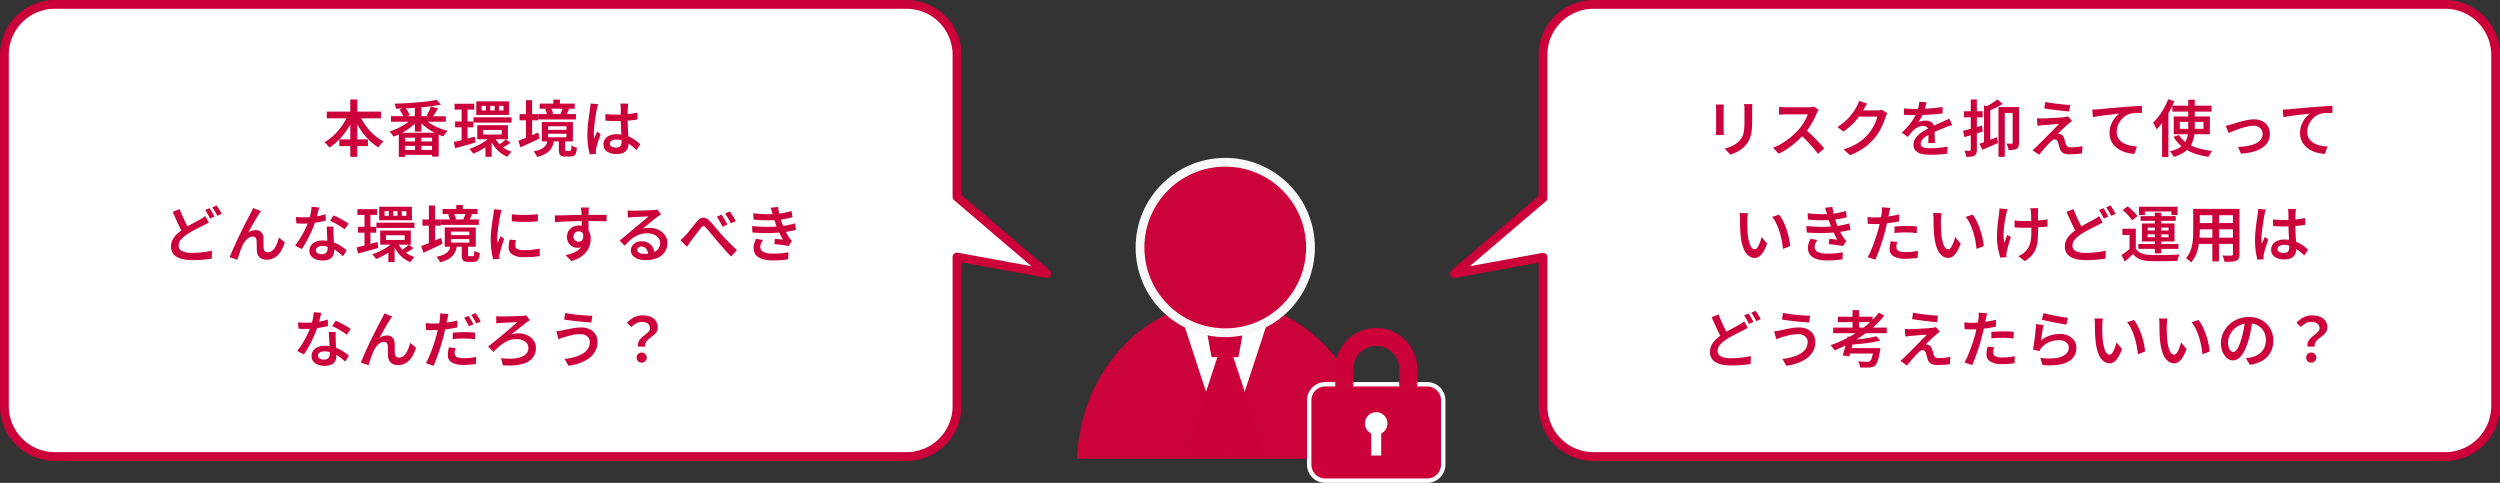
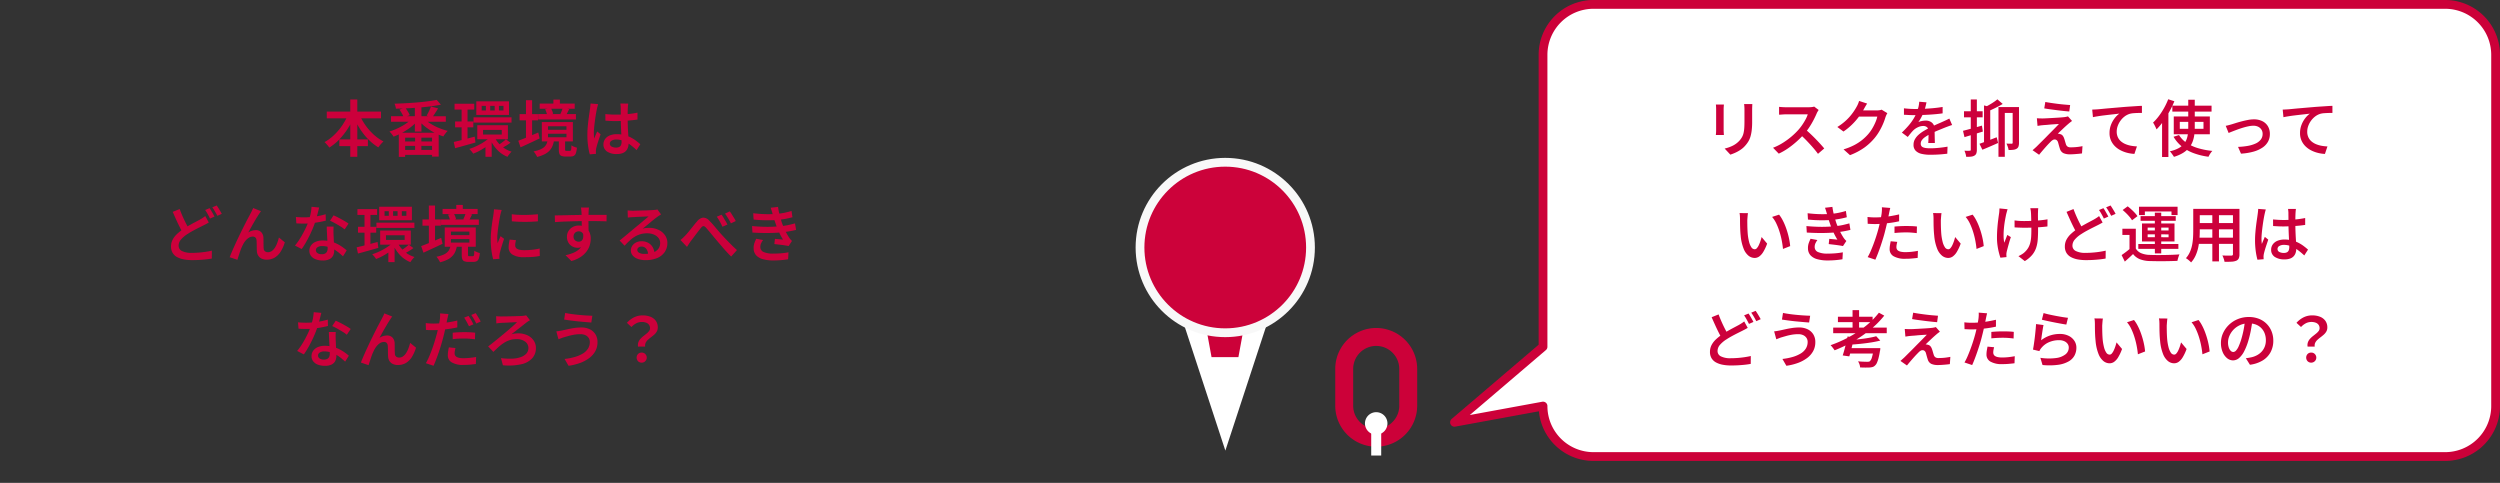
<svg xmlns="http://www.w3.org/2000/svg" width="569.5" height="110" viewBox="0 0 569.5 110">
  <rect x="0" y="0" width="569.5" height="110" fill="#333333" stroke="none" />
  <g id="グループ_3198" data-name="グループ 3198" transform="translate(-585 -12913.5)">
    <g id="グループ_1475" data-name="グループ 1475" transform="translate(-50.578 1731.999)">
      <g id="グループ_1473" data-name="グループ 1473" transform="translate(880.921 11250.152)">
-         <path id="交差_2" data-name="交差 2" d="M0,35.849C.7,15.917,15.469,0,33.578,0s32.875,15.917,33.58,35.849Z" transform="translate(0 0)" fill="#cc023a" />
-       </g>
+         </g>
      <path id="多角形_91" data-name="多角形 91" d="M9.721,0l9.721,29.626H0Z" transform="translate(924.436 11284.148) rotate(180)" fill="#fff" />
      <g id="グループ_1474" data-name="グループ 1474" transform="translate(905.918 11257.301)">
        <path id="パス_5940" data-name="パス 5940" d="M0,0H8.161L7.141,5.555H1.02Z" transform="translate(4.629)" fill="#cc0139" />
-         <path id="多角形_92" data-name="多角形 92" d="M8.8,0l8.8,26.848H0Z" transform="translate(0)" fill="#cc0139" />
      </g>
      <ellipse id="楕円形_352" data-name="楕円形 352" cx="19.418" cy="19.418" rx="19.418" ry="19.418" transform="translate(895.271 11218.465)" fill="#cc023a" stroke="#f8f8f8" stroke-width="2" />
    </g>
-     <path id="合体_84" data-name="合体 84" d="M-2820,4847.5a11.5,11.5,0,0,1-11.5-11.5v-80a11.5,11.5,0,0,1,11.5-11.5h194a11.5,11.5,0,0,1,11.5,11.5v32.349l20.447,17.451-20.447-3.753V4836a11.5,11.5,0,0,1-11.5,11.5Z" transform="translate(3417.501 8170)" fill="#fff" stroke="#cc0139" stroke-linejoin="round" stroke-width="2" />
    <path id="パス_9686" data-name="パス 9686" d="M62.94,6.928H75.288V8.454H62.94ZM65.8,13.256h6.51v1.526H65.8Zm2.492-9.1h1.6V17.218h-1.6ZM67.84,7.474l1.372.434a16.907,16.907,0,0,1-1.477,2.877A16.021,16.021,0,0,1,65.8,13.256a11.812,11.812,0,0,1-2.282,1.862,4.1,4.1,0,0,0-.322-.427q-.2-.231-.4-.455a3.79,3.79,0,0,0-.371-.364A9.977,9.977,0,0,0,64.1,12.71a12.983,12.983,0,0,0,1.512-1.526A13.766,13.766,0,0,0,66.881,9.4,13.446,13.446,0,0,0,67.84,7.474Zm2.506.042a13.481,13.481,0,0,0,1.365,2.457,12.966,12.966,0,0,0,1.9,2.17,10.231,10.231,0,0,0,2.24,1.575q-.182.168-.4.4t-.42.483a4.944,4.944,0,0,0-.343.476A11.825,11.825,0,0,1,72.4,13.242,14.946,14.946,0,0,1,70.465,10.8a18.366,18.366,0,0,1-1.477-2.835Zm7.224.462H90.058V9.224H77.57ZM83,5.514h1.5v5.964H83Zm4.984-1.26.952,1.092q-1.036.21-2.282.371t-2.6.273q-1.351.112-2.716.175t-2.653.091a2.669,2.669,0,0,0-.112-.574,4.724,4.724,0,0,0-.2-.56q1.26-.042,2.6-.112T83.6,4.828Q84.878,4.716,86,4.569T87.986,4.254ZM82.456,8.4l1.218.546a9.558,9.558,0,0,1-1.127,1.134A12.774,12.774,0,0,1,81.175,11.1a15.61,15.61,0,0,1-1.5.861,15.289,15.289,0,0,1-1.526.665,4.293,4.293,0,0,0-.259-.385q-.161-.217-.343-.434a2.624,2.624,0,0,0-.336-.343,13.678,13.678,0,0,0,1.477-.553q.749-.329,1.456-.728a11.207,11.207,0,0,0,1.3-.854A7.1,7.1,0,0,0,82.456,8.4Zm2.576.042a6.836,6.836,0,0,0,1.05.9,11.96,11.96,0,0,0,1.337.812,13.279,13.279,0,0,0,1.505.672,14.436,14.436,0,0,0,1.568.49,2.753,2.753,0,0,0-.357.371q-.189.231-.357.462a4.7,4.7,0,0,0-.28.427,12.882,12.882,0,0,1-1.568-.623A13.59,13.59,0,0,1,86.4,11.1a12.417,12.417,0,0,1-1.379-1.022A9.8,9.8,0,0,1,83.884,8.93Zm1.624-2.674,1.652.42q-.35.56-.707,1.113t-.637.945L85.69,7.838q.168-.294.35-.651t.35-.728A5.757,5.757,0,0,0,86.656,5.766ZM79.5,6.48,80.79,6a9.345,9.345,0,0,1,.609.882,5.379,5.379,0,0,1,.441.854l-1.358.532a5.925,5.925,0,0,0-.406-.875A8.656,8.656,0,0,0,79.5,6.48Zm-.154,5.25h9.086v5.446H86.922V12.864H80.79v4.368H79.348Zm.588,2h7.826v.994H79.936Zm0,1.918h7.826v1.134H79.936ZM83.058,12.4h1.428v4H83.058Zm8.988-7.266h4.48v1.33h-4.48Zm.126,4.032h4.144V10.5H92.172Zm4.2-.938h8.652v1.2H96.372Zm-4.508,5.614q.6-.14,1.386-.329t1.652-.427q.868-.238,1.736-.462l.168,1.344-2.415.679q-1.225.343-2.219.609ZM98.542,11.1v1.05H102.8V11.1Zm-1.316-1.078H104.2v3.206H97.226Zm4.928-4.41v1.05h1.036V5.612Zm-1.988,0v1.05h1.022V5.612Zm-1.946,0v1.05h.966V5.612ZM97,4.59h7.448V7.684H97Zm4.13,8.078a6.217,6.217,0,0,0,.924,1.428,6.426,6.426,0,0,0,1.33,1.176,6.077,6.077,0,0,0,1.652.77,5.413,5.413,0,0,0-.5.56,5.159,5.159,0,0,0-.434.616,6.578,6.578,0,0,1-2.429-1.68,8.492,8.492,0,0,1-1.617-2.562Zm2.618.574,1.036.77a9.877,9.877,0,0,1-.931.637q-.5.3-.9.511l-.854-.672q.252-.154.56-.378t.6-.455Q103.54,13.424,103.75,13.242ZM93.656,5.71H95v8.176l-1.344.224Zm6.762,6.734,1.064.476a9.328,9.328,0,0,1-1.47,1.428,15.757,15.757,0,0,1-1.827,1.246,12.293,12.293,0,0,1-1.9.91,3.676,3.676,0,0,0-.406-.567,6.033,6.033,0,0,0-.476-.511,14.083,14.083,0,0,0,1.876-.756,12.787,12.787,0,0,0,1.778-1.043A7.762,7.762,0,0,0,100.418,12.444Zm-1.33,1.862,1.414-.966v3.878H99.088Zm12.348-9.212h7.98V6.27h-7.98Zm-.35,2.394h8.61V8.72h-8.61Zm3.472-3.3h1.484V5.878h-1.484Zm2.142,1.89,1.47.28q-.21.392-.385.749t-.329.609l-1.3-.266q.154-.308.308-.693A7.161,7.161,0,0,0,116.7,6.074Zm-4.018.308,1.288-.28a4.325,4.325,0,0,1,.329.658,3.689,3.689,0,0,1,.2.644l-1.358.336a3.674,3.674,0,0,0-.175-.658A7.033,7.033,0,0,0,112.682,6.382Zm.658,5.572v.812h4.2v-.812Zm0-1.694v.8h4.2v-.8Zm-1.414-.952H119v4.4h-7.07ZM115.8,13.4h1.428v2.086a.619.619,0,0,0,.049.308q.049.07.259.07h.784a.241.241,0,0,0,.2-.084.75.75,0,0,0,.105-.35q.035-.266.049-.826a1.893,1.893,0,0,0,.357.217,4.424,4.424,0,0,0,.455.189,3.559,3.559,0,0,0,.434.126,5.058,5.058,0,0,1-.231,1.239,1.109,1.109,0,0,1-.448.609,1.5,1.5,0,0,1-.763.168H117.3a2.3,2.3,0,0,1-.945-.154.805.805,0,0,1-.441-.518,3.445,3.445,0,0,1-.112-.98Zm-2.534-.056h1.47a6.625,6.625,0,0,1-.336,1.309,3.538,3.538,0,0,1-.651,1.085,3.984,3.984,0,0,1-1.127.868,7.616,7.616,0,0,1-1.778.644,1.88,1.88,0,0,0-.2-.42q-.147-.238-.308-.469a2.766,2.766,0,0,0-.3-.371,7.682,7.682,0,0,0,1.512-.434,3.292,3.292,0,0,0,.938-.574,2.131,2.131,0,0,0,.525-.728A3.923,3.923,0,0,0,113.27,13.34ZM106.858,7.5h4.186V8.916h-4.186Zm1.456-3.178h1.4v9.254h-1.4Zm-1.75,9.24q.574-.21,1.316-.511t1.575-.658q.833-.357,1.659-.707l.322,1.344q-1.106.532-2.254,1.064t-2.1.966ZM126.4,7.488q.6.056,1.2.091t1.232.035q1.274,0,2.541-.112a20.372,20.372,0,0,0,2.345-.336V8.734q-1.106.168-2.366.252t-2.52.1q-.616,0-1.211-.028t-1.211-.07Zm5.208-2.394q-.028.2-.049.427t-.035.455q-.014.238-.028.623t-.014.847v.938q0,.91.028,1.736t.07,1.54q.042.714.077,1.33t.035,1.134a3.174,3.174,0,0,1-.14.952,2.112,2.112,0,0,1-.448.791,2.016,2.016,0,0,1-.819.532,3.633,3.633,0,0,1-1.253.189,3.853,3.853,0,0,1-2.254-.574,1.872,1.872,0,0,1-.812-1.624,2.045,2.045,0,0,1,.371-1.211,2.429,2.429,0,0,1,1.05-.819,4.091,4.091,0,0,1,1.631-.294,6.867,6.867,0,0,1,1.75.21,6.986,6.986,0,0,1,1.456.553,8.218,8.218,0,0,1,1.19.749q.532.406.952.784l-.854,1.33a14.958,14.958,0,0,0-1.533-1.281,6.753,6.753,0,0,0-1.512-.833,4.344,4.344,0,0,0-1.575-.294,2,2,0,0,0-1.064.252.773.773,0,0,0-.406.686.723.723,0,0,0,.406.672,2.1,2.1,0,0,0,1.022.224,1.476,1.476,0,0,0,.749-.161.874.874,0,0,0,.385-.462,2.071,2.071,0,0,0,.112-.721q0-.364-.028-.973t-.063-1.344q-.035-.735-.063-1.526T129.916,8.4q0-.784-.007-1.428T129.9,6q0-.168-.028-.441t-.056-.469Zm-6.86.126q-.042.14-.1.364t-.112.448l-.077.35q-.07.322-.161.833t-.182,1.134q-.091.623-.168,1.267t-.126,1.232q-.049.588-.049,1.022,0,.28.021.595t.063.609q.1-.266.217-.546t.238-.553q.119-.273.217-.525l.784.63q-.182.546-.392,1.169t-.371,1.176q-.161.553-.245.931-.028.14-.049.329a2.944,2.944,0,0,0-.021.315,1.845,1.845,0,0,1,.014.252q0,.154.014.294l-1.414.112a15.234,15.234,0,0,1-.378-1.89,17.9,17.9,0,0,1-.168-2.576q0-.784.07-1.638t.168-1.659q.1-.805.2-1.47t.154-1.085q.042-.28.077-.623t.049-.637ZM36.06,32.188q-.308.182-.623.35t-.679.35l-1.036.518q-.588.294-1.246.651t-1.3.777a6.4,6.4,0,0,0-1.449,1.232,2.138,2.138,0,0,0-.539,1.4,1.33,1.33,0,0,0,.756,1.211,4.734,4.734,0,0,0,2.268.427q.742,0,1.568-.063t1.61-.182q.784-.119,1.372-.259l-.014,1.792q-.574.112-1.274.189t-1.5.126q-.8.049-1.708.049a10.068,10.068,0,0,1-1.9-.168,5.2,5.2,0,0,1-1.526-.525,2.663,2.663,0,0,1-1.015-.952,2.755,2.755,0,0,1-.364-1.463,3.308,3.308,0,0,1,.371-1.561,4.9,4.9,0,0,1,1.029-1.316,12.09,12.09,0,0,1,1.47-1.155q.686-.448,1.372-.833t1.3-.707q.616-.322,1.05-.56.364-.21.658-.4a5.483,5.483,0,0,0,.546-.4Zm-6.636-3.066q.336.91.721,1.771t.77,1.6q.385.742.707,1.316l-1.414.826q-.378-.616-.777-1.414t-.8-1.68q-.4-.882-.791-1.778Zm6.818-.2q.182.252.385.6t.4.7q.2.35.336.616l-1.022.448q-.21-.434-.518-.994a9.672,9.672,0,0,0-.588-.952Zm1.624-.616q.182.266.4.616t.42.693q.2.343.329.6l-1.008.448q-.224-.448-.539-.994a9.41,9.41,0,0,0-.609-.938ZM47.946,29.6q-.1.14-.217.315t-.231.357q-.252.364-.567.889t-.651,1.106q-.336.581-.651,1.155t-.581,1.05a2.863,2.863,0,0,1,.868-.42,3.2,3.2,0,0,1,.868-.126,1.641,1.641,0,0,1,1.225.462,1.959,1.959,0,0,1,.5,1.33q.014.336.014.784t.007.875q.007.427.035.735a.842.842,0,0,0,.315.644,1.087,1.087,0,0,0,.651.2,1.512,1.512,0,0,0,.889-.28,2.664,2.664,0,0,0,.707-.763,5.724,5.724,0,0,0,.532-1.085,11.461,11.461,0,0,0,.378-1.218L53.378,36.7a8.789,8.789,0,0,1-.917,2.079,4.182,4.182,0,0,1-1.344,1.379,3.45,3.45,0,0,1-1.855.49,2.539,2.539,0,0,1-1.246-.273,1.8,1.8,0,0,1-.728-.707,2.133,2.133,0,0,1-.266-.91q-.028-.392-.035-.861t-.014-.91q-.007-.441-.035-.749a.95.95,0,0,0-.245-.616.828.828,0,0,0-.623-.224,1.678,1.678,0,0,0-.952.3,3.333,3.333,0,0,0-.812.791,5.454,5.454,0,0,0-.616,1.064q-.154.308-.315.728t-.308.868l-.28.854q-.133.406-.2.686l-1.764-.6q.266-.7.658-1.6t.854-1.9q.462-1,.945-1.981t.924-1.855q.441-.875.791-1.533t.532-.994q.14-.266.308-.6t.336-.735Zm7.952,1.33q.434.042.924.063t.9.021q.84,0,1.708-.084t1.7-.245a14.137,14.137,0,0,0,1.547-.385l.042,1.456q-.63.168-1.456.322t-1.736.259a15.745,15.745,0,0,1-1.806.1q-.406,0-.84-.014t-.868-.042ZM61.2,28.772q-.084.35-.224.9t-.3,1.148q-.161.6-.357,1.176a20.649,20.649,0,0,1-.826,2.135q-.5,1.127-1.092,2.2a19.269,19.269,0,0,1-1.176,1.9L55.7,37.438a14.022,14.022,0,0,0,.938-1.281q.462-.707.875-1.47t.742-1.477a12.892,12.892,0,0,0,.525-1.3,15.356,15.356,0,0,0,.455-1.624,9.1,9.1,0,0,0,.231-1.68Zm3.29,4.354q-.028.434-.028.847t.014.861q.014.322.035.826t.049,1.064q.028.56.049,1.071t.021.819a2.457,2.457,0,0,1-.259,1.127,1.835,1.835,0,0,1-.833.805A3.4,3.4,0,0,1,62,40.84a4.452,4.452,0,0,1-1.519-.245,2.478,2.478,0,0,1-1.092-.742,1.873,1.873,0,0,1-.413-1.239,2.055,2.055,0,0,1,.371-1.2,2.455,2.455,0,0,1,1.05-.833,3.893,3.893,0,0,1,1.589-.3,7.068,7.068,0,0,1,2.247.343,8.08,8.08,0,0,1,1.841.868,11.87,11.87,0,0,1,1.4,1.043l-.84,1.344q-.392-.35-.875-.756a8.114,8.114,0,0,0-1.085-.763,6.371,6.371,0,0,0-1.3-.581A4.774,4.774,0,0,0,61.9,37.55a1.88,1.88,0,0,0-1.05.259.773.773,0,0,0-.392.665.817.817,0,0,0,.343.672,1.583,1.583,0,0,0,.987.266,1.557,1.557,0,0,0,.8-.175.988.988,0,0,0,.42-.476,1.744,1.744,0,0,0,.126-.679q0-.336-.028-.938t-.063-1.323q-.035-.721-.07-1.435t-.049-1.26Zm2.52.63a9.3,9.3,0,0,0-1-.707q-.6-.371-1.225-.714t-1.106-.553l.812-1.232q.378.168.854.406t.966.511q.49.273.91.525a6.927,6.927,0,0,1,.672.448Zm2.912-4.62h4.48v1.33h-4.48Zm.126,4.032H74.2V34.5H70.052Zm4.2-.938H82.9v1.2H74.252Zm-4.508,5.614q.6-.14,1.386-.329t1.652-.427q.868-.238,1.736-.462l.168,1.344-2.415.679q-1.225.343-2.219.609ZM76.422,35.1v1.05h4.256V35.1Zm-1.316-1.078h6.972v3.206H75.106Zm4.928-4.41v1.05H81.07v-1.05Zm-1.988,0v1.05h1.022v-1.05Zm-1.946,0v1.05h.966v-1.05ZM74.882,28.59H82.33v3.094H74.882Zm4.13,8.078a6.218,6.218,0,0,0,.924,1.428,6.426,6.426,0,0,0,1.33,1.176,6.077,6.077,0,0,0,1.652.77,5.414,5.414,0,0,0-.5.56,5.159,5.159,0,0,0-.434.616,6.578,6.578,0,0,1-2.429-1.68,8.492,8.492,0,0,1-1.617-2.562Zm2.618.574,1.036.77a9.877,9.877,0,0,1-.931.637q-.5.3-.9.511l-.854-.672q.252-.154.56-.378t.6-.455Q81.42,37.424,81.63,37.242ZM71.536,29.71H72.88v8.176l-1.344.224ZM78.3,36.444l1.064.476a9.328,9.328,0,0,1-1.47,1.428,15.757,15.757,0,0,1-1.827,1.246,12.293,12.293,0,0,1-1.9.91,3.676,3.676,0,0,0-.406-.567,6.032,6.032,0,0,0-.476-.511,14.083,14.083,0,0,0,1.876-.756,12.787,12.787,0,0,0,1.778-1.043A7.762,7.762,0,0,0,78.3,36.444Zm-1.33,1.862,1.414-.966v3.878H76.968Zm12.348-9.212H97.3V30.27h-7.98Zm-.35,2.394h8.61V32.72h-8.61Zm3.472-3.3h1.484v1.694H92.438Zm2.142,1.89,1.47.28q-.21.392-.385.749t-.329.609l-1.3-.266q.154-.308.308-.693A7.161,7.161,0,0,0,94.58,30.074Zm-4.018.308,1.288-.28a4.325,4.325,0,0,1,.329.658,3.689,3.689,0,0,1,.2.644l-1.358.336a3.674,3.674,0,0,0-.175-.658A7.033,7.033,0,0,0,90.562,30.382Zm.658,5.572v.812h4.2v-.812Zm0-1.694v.8h4.2v-.8Zm-1.414-.952h7.07v4.4h-7.07ZM93.684,37.4h1.428v2.086a.619.619,0,0,0,.049.308q.049.07.259.07H96.2a.241.241,0,0,0,.2-.084.751.751,0,0,0,.105-.35q.035-.266.049-.826a1.893,1.893,0,0,0,.357.217,4.424,4.424,0,0,0,.455.189,3.559,3.559,0,0,0,.434.126,5.057,5.057,0,0,1-.231,1.239,1.109,1.109,0,0,1-.448.609,1.5,1.5,0,0,1-.763.168H95.182a2.3,2.3,0,0,1-.945-.154.805.805,0,0,1-.441-.518,3.445,3.445,0,0,1-.112-.98ZM91.15,37.34h1.47a6.625,6.625,0,0,1-.336,1.309,3.538,3.538,0,0,1-.651,1.085,3.984,3.984,0,0,1-1.127.868,7.616,7.616,0,0,1-1.778.644,1.88,1.88,0,0,0-.2-.42q-.147-.238-.308-.469a2.766,2.766,0,0,0-.3-.371,7.682,7.682,0,0,0,1.512-.434,3.292,3.292,0,0,0,.938-.574,2.131,2.131,0,0,0,.525-.728A3.923,3.923,0,0,0,91.15,37.34ZM84.738,31.5h4.186v1.414H84.738Zm1.456-3.178h1.4v9.254h-1.4Zm-1.75,9.24q.574-.21,1.316-.511t1.575-.658q.833-.357,1.659-.707l.322,1.344q-1.106.532-2.254,1.064t-2.1.966ZM105.08,30.3a13.074,13.074,0,0,0,1.421.133q.791.035,1.624.028t1.589-.056q.756-.049,1.316-.1v1.61q-.616.056-1.386.091t-1.575.035q-.805,0-1.575-.035t-1.4-.091Zm.952,5.908q-.084.364-.126.644a3.77,3.77,0,0,0-.042.56.946.946,0,0,0,.105.441.855.855,0,0,0,.35.343,2.112,2.112,0,0,0,.637.217,5.208,5.208,0,0,0,.98.077,15.589,15.589,0,0,0,3.5-.378l.028,1.694a12.57,12.57,0,0,1-1.547.21q-.875.07-2.037.07a4.718,4.718,0,0,1-2.653-.6,1.892,1.892,0,0,1-.861-1.645,5.615,5.615,0,0,1,.063-.819q.063-.427.175-.945Zm-3.248-6.874q-.042.126-.112.357t-.126.455q-.056.224-.084.35-.056.308-.147.791t-.182,1.064q-.091.581-.168,1.183t-.133,1.162q-.056.56-.056.994,0,.294.021.6t.049.6q.112-.252.231-.532t.238-.553q.119-.273.217-.511l.8.616q-.2.56-.4,1.2t-.364,1.218q-.161.574-.245.924-.028.154-.049.35a3.069,3.069,0,0,0-.021.308q0,.1.007.252t.021.294l-1.442.1a14.447,14.447,0,0,1-.378-1.925,18.955,18.955,0,0,1-.168-2.625q0-.784.07-1.589t.168-1.561q.1-.756.2-1.379t.168-1.043q.028-.28.07-.616t.056-.644Zm19.88-.56q-.014.1-.035.329t-.035.455q-.014.224-.014.322-.014.28-.021.749t-.007,1.036q0,.567.007,1.141t.014,1.078q.007.5.007.84l-1.554-.574v-.672q0-.434-.007-.959T121,31.474q-.007-.518-.014-.938t-.021-.644q-.028-.378-.063-.693a3.882,3.882,0,0,0-.063-.427Zm-7.784,1.792q.616,0,1.379-.014t1.61-.035q.847-.021,1.68-.035t1.568-.021q.735-.007,1.309-.007t1.19-.007q.63-.007,1.225-.007t1.085.007q.49.007.756.007l-.014,1.47q-.63-.028-1.687-.049t-2.6-.021q-.938,0-1.925.021t-1.96.049q-.973.028-1.876.07t-1.7.1Zm7.518,4.13a5,5,0,0,1-.28,1.8,2.293,2.293,0,0,1-.8,1.085,2.185,2.185,0,0,1-1.288.364,2.353,2.353,0,0,1-.833-.161,2.441,2.441,0,0,1-.777-.476,2.306,2.306,0,0,1-.56-.784,2.632,2.632,0,0,1-.21-1.085,2.421,2.421,0,0,1,.371-1.344,2.573,2.573,0,0,1,.987-.9,2.857,2.857,0,0,1,1.344-.322,2.654,2.654,0,0,1,1.5.4,2.506,2.506,0,0,1,.91,1.078,3.707,3.707,0,0,1,.308,1.547,5.082,5.082,0,0,1-.217,1.428,4.663,4.663,0,0,1-.721,1.435,5.365,5.365,0,0,1-1.351,1.267,7.387,7.387,0,0,1-2.121.938l-1.33-1.33a10.21,10.21,0,0,0,1.673-.5,5.013,5.013,0,0,0,1.33-.777,3.216,3.216,0,0,0,.875-1.127,3.671,3.671,0,0,0,.308-1.568,1.558,1.558,0,0,0-.343-1.113,1.128,1.128,0,0,0-.847-.357,1.227,1.227,0,0,0-.567.14,1.1,1.1,0,0,0-.441.413,1.245,1.245,0,0,0-.168.665,1.052,1.052,0,0,0,.357.84,1.218,1.218,0,0,0,.819.308,1.014,1.014,0,0,0,.651-.217,1.135,1.135,0,0,0,.364-.714,3.209,3.209,0,0,0-.105-1.295Zm9.072-5.264q.28.028.6.049t.588.021q.224,0,.686-.014t1.036-.028l1.155-.028q.581-.014,1.043-.042l.7-.042q.392-.028.623-.063a2.261,2.261,0,0,0,.357-.077l.826,1.134q-.224.14-.462.294t-.462.322q-.28.2-.686.525t-.868.714q-.462.385-.91.749l-.812.658a3.6,3.6,0,0,1,.763-.161q.371-.035.749-.035a4.8,4.8,0,0,1,2.107.448,3.75,3.75,0,0,1,1.477,1.225,3.027,3.027,0,0,1,.546,1.785,3.6,3.6,0,0,1-.567,1.988,3.828,3.828,0,0,1-1.68,1.393,6.581,6.581,0,0,1-2.751.511,4.991,4.991,0,0,1-1.715-.273,2.754,2.754,0,0,1-1.176-.77,1.737,1.737,0,0,1-.427-1.169,1.878,1.878,0,0,1,.3-1.022,2.224,2.224,0,0,1,.847-.77,2.617,2.617,0,0,1,1.26-.294,3.1,3.1,0,0,1,1.6.385,2.649,2.649,0,0,1,1,1.029,3.109,3.109,0,0,1,.378,1.386l-1.456.21a2.135,2.135,0,0,0-.434-1.3,1.329,1.329,0,0,0-1.092-.5,1,1,0,0,0-.679.224.669.669,0,0,0-.259.518.758.758,0,0,0,.427.672,2.2,2.2,0,0,0,1.127.252,5.938,5.938,0,0,0,1.995-.294,2.589,2.589,0,0,0,1.239-.854,2.176,2.176,0,0,0,.42-1.344,1.791,1.791,0,0,0-.392-1.141,2.589,2.589,0,0,0-1.064-.777,3.9,3.9,0,0,0-1.512-.28,5.314,5.314,0,0,0-1.512.2,5.488,5.488,0,0,0-1.288.567,7.236,7.236,0,0,0-1.169.889q-.567.525-1.169,1.169L129.65,36.29q.392-.308.882-.714l.994-.826q.5-.42.952-.8t.756-.63q.294-.238.7-.574t.84-.7l.826-.693q.392-.329.644-.553-.21,0-.574.021t-.8.035q-.434.014-.868.035t-.805.042l-.6.035q-.266.014-.553.035a5.232,5.232,0,0,0-.525.063Zm12.04,6.748q.294-.238.56-.483t.56-.567q.266-.266.581-.651t.672-.826q.357-.441.714-.889t.679-.812a2.19,2.19,0,0,1,1.365-.875,1.86,1.86,0,0,1,1.421.679q.462.448.966,1.036t.994,1.169q.49.581.91,1.043.336.364.728.777t.833.868q.441.455.917.917t.966.9l-1.316,1.47q-.5-.476-1.05-1.078t-1.071-1.218q-.525-.616-.987-1.148-.434-.518-.91-1.092t-.917-1.1q-.441-.525-.763-.889a1.38,1.38,0,0,0-.462-.371.389.389,0,0,0-.371.035,1.69,1.69,0,0,0-.385.378q-.224.28-.518.658t-.609.791q-.315.413-.609.812t-.546.707q-.224.322-.455.679l-.413.637Zm9.366-5.768q.2.28.441.679t.49.819q.245.42.4.742l-1.134.5q-.2-.434-.4-.819t-.42-.749q-.217-.364-.469-.714Zm1.862-.756a7.872,7.872,0,0,1,.462.665q.252.4.5.805a7.739,7.739,0,0,1,.406.728L155,32.384q-.21-.434-.427-.8t-.441-.728q-.224-.357-.476-.693Zm5.348.42q1.512.182,2.821.21t2.4-.056a14.649,14.649,0,0,0,1.806-.245q.868-.175,1.694-.427l.21,1.428q-.742.21-1.617.371t-1.757.245q-1.078.084-2.492.077t-2.982-.161ZM159.82,33q1.246.112,2.408.154t2.191,0q1.029-.042,1.855-.126a14.258,14.258,0,0,0,1.911-.287q.819-.189,1.421-.357l.238,1.484q-.6.154-1.372.294t-1.624.238q-.882.1-2.023.147t-2.4.028q-1.26-.021-2.52-.1Zm4.7-2.688q-.1-.378-.217-.742t-.245-.742l1.68-.2q.084.644.224,1.281t.315,1.232q.175.6.343,1.127.182.49.448,1.106t.588,1.218q.322.6.658,1.106a3.916,3.916,0,0,0,.273.35,4.425,4.425,0,0,0,.329.336l-.77,1.162q-.392-.084-.966-.168t-1.176-.154L164.9,37.1l.126-1.19,1,.091q.539.049.847.091a17.124,17.124,0,0,1-.973-1.841q-.413-.917-.679-1.7-.168-.49-.294-.868t-.217-.707Q164.622,30.648,164.524,30.312Zm-2.2,5.866a4.833,4.833,0,0,0-.434.728,1.911,1.911,0,0,0-.182.84,1.214,1.214,0,0,0,.742,1.162,5.212,5.212,0,0,0,2.212.364q.98,0,1.841-.077t1.617-.217l-.084,1.582q-.728.126-1.61.2t-1.764.07a8.533,8.533,0,0,1-2.387-.294,3.2,3.2,0,0,1-1.54-.9,2.342,2.342,0,0,1-.553-1.575,3.264,3.264,0,0,1,.168-1.169,9.862,9.862,0,0,1,.42-1ZM56.388,54.928q.434.042.924.063t.9.021q.84,0,1.708-.084t1.7-.245a14.136,14.136,0,0,0,1.547-.385l.042,1.456q-.63.168-1.456.322t-1.736.259a15.745,15.745,0,0,1-1.806.1q-.406,0-.84-.014t-.868-.042Zm5.306-2.156q-.084.35-.224.9t-.3,1.148q-.161.6-.357,1.176a20.649,20.649,0,0,1-.826,2.135q-.5,1.127-1.092,2.2a19.269,19.269,0,0,1-1.176,1.9l-1.526-.784a14.022,14.022,0,0,0,.938-1.281q.462-.707.875-1.47t.742-1.477a12.892,12.892,0,0,0,.525-1.3,15.356,15.356,0,0,0,.455-1.624,9.1,9.1,0,0,0,.231-1.68Zm3.29,4.354q-.028.434-.028.847t.014.861q.014.322.035.826t.049,1.064q.028.56.049,1.071t.021.819a2.457,2.457,0,0,1-.259,1.127,1.835,1.835,0,0,1-.833.8,3.4,3.4,0,0,1-1.54.294,4.452,4.452,0,0,1-1.519-.245,2.478,2.478,0,0,1-1.092-.742,1.873,1.873,0,0,1-.413-1.239,2.055,2.055,0,0,1,.371-1.2,2.455,2.455,0,0,1,1.05-.833,3.893,3.893,0,0,1,1.589-.3,7.068,7.068,0,0,1,2.247.343,8.08,8.08,0,0,1,1.841.868,11.869,11.869,0,0,1,1.4,1.043l-.84,1.344q-.392-.35-.875-.756a8.114,8.114,0,0,0-1.085-.763,6.371,6.371,0,0,0-1.3-.581,4.774,4.774,0,0,0-1.477-.224,1.88,1.88,0,0,0-1.05.259.773.773,0,0,0-.392.665.817.817,0,0,0,.343.672,1.583,1.583,0,0,0,.987.266,1.557,1.557,0,0,0,.8-.175.988.988,0,0,0,.42-.476,1.744,1.744,0,0,0,.126-.679q0-.336-.028-.938t-.063-1.323q-.035-.721-.07-1.435t-.049-1.26Zm2.52.63a9.3,9.3,0,0,0-1-.707q-.6-.371-1.225-.714t-1.106-.553l.812-1.232q.378.168.854.406t.966.511q.49.273.91.525a6.929,6.929,0,0,1,.672.448ZM77.836,53.6q-.1.14-.217.315t-.231.357q-.252.364-.567.889t-.651,1.106q-.336.581-.651,1.155t-.581,1.05a2.863,2.863,0,0,1,.868-.42,3.2,3.2,0,0,1,.868-.126,1.641,1.641,0,0,1,1.225.462,1.959,1.959,0,0,1,.5,1.33q.014.336.014.784t.007.875q.007.427.035.735a.842.842,0,0,0,.315.644,1.087,1.087,0,0,0,.651.2,1.512,1.512,0,0,0,.889-.28,2.664,2.664,0,0,0,.707-.763,5.723,5.723,0,0,0,.532-1.085,11.463,11.463,0,0,0,.378-1.218L83.268,60.7a8.789,8.789,0,0,1-.917,2.079,4.182,4.182,0,0,1-1.344,1.379,3.45,3.45,0,0,1-1.855.49,2.539,2.539,0,0,1-1.246-.273,1.8,1.8,0,0,1-.728-.707,2.133,2.133,0,0,1-.266-.91q-.028-.392-.035-.861t-.014-.91q-.007-.441-.035-.749a.95.95,0,0,0-.245-.616.828.828,0,0,0-.623-.224,1.678,1.678,0,0,0-.952.3,3.333,3.333,0,0,0-.812.791,5.454,5.454,0,0,0-.616,1.064q-.154.308-.315.728t-.308.868l-.28.854q-.133.406-.2.686l-1.764-.6q.266-.7.658-1.6t.854-1.9q.462-1,.945-1.981t.924-1.855q.441-.875.791-1.533t.532-.994q.14-.266.308-.6t.336-.735Zm12.824-.56q-.07.28-.154.665t-.14.6q-.1.49-.238,1.169T89.82,56.9q-.168.756-.35,1.456-.2.742-.455,1.61t-.56,1.757q-.3.889-.609,1.687t-.588,1.414l-1.75-.588a11.4,11.4,0,0,0,.658-1.295q.336-.763.665-1.645t.6-1.75q.273-.868.469-1.6.14-.49.266-1.022T88.4,55.9q.1-.5.182-.931t.119-.728q.042-.364.056-.735a4.076,4.076,0,0,0-.014-.609Zm-3.444,2.17q.84,0,1.757-.084t1.862-.238q.945-.154,1.841-.378v1.568q-.868.2-1.841.336t-1.911.217q-.938.077-1.722.077-.5,0-.9-.014t-.777-.042L85.48,55.1q.532.056.924.084T87.216,55.208Zm4.41,2.086q.588-.07,1.281-.1t1.379-.035q.6,0,1.225.028t1.225.1l-.042,1.5q-.532-.07-1.141-.119T94.3,58.61q-.714,0-1.365.035t-1.309.119Zm.63,3.486q-.084.308-.14.623a3.271,3.271,0,0,0-.056.567,1.066,1.066,0,0,0,.091.441.872.872,0,0,0,.315.357,1.822,1.822,0,0,0,.623.245A4.685,4.685,0,0,0,94.1,63.1a13.249,13.249,0,0,0,1.407-.077q.721-.077,1.449-.2l-.056,1.6q-.588.07-1.288.14t-1.526.07a5.085,5.085,0,0,1-2.653-.567,1.8,1.8,0,0,1-.917-1.617,6.3,6.3,0,0,1,.07-.931q.07-.469.168-.889Zm2.968-7.322a6.4,6.4,0,0,1,.392.588q.21.35.406.707t.336.623l-1.022.434q-.14-.28-.329-.63t-.385-.7a5.9,5.9,0,0,0-.392-.616Zm1.624-.63q.2.266.413.623t.42.7a5.942,5.942,0,0,1,.315.6l-1.008.448q-.21-.462-.525-1.008a9.411,9.411,0,0,0-.609-.938Zm4.676.7.469.035q.287.021.623.021.224,0,.693-.007l1.057-.014q.588-.007,1.19-.028t1.1-.035q.5-.014.763-.028l.49-.063q.266-.035.448-.077l.868,1.12q-.168.084-.378.217t-.35.231q-.322.252-.742.588t-.9.707l-.952.742q-.476.371-.924.735a3.94,3.94,0,0,1,.805-.189,5.875,5.875,0,0,1,.707-.049,4.94,4.94,0,0,1,2.135.434,3.518,3.518,0,0,1,1.435,1.19,2.974,2.974,0,0,1,.518,1.722,3.406,3.406,0,0,1-.833,2.324,4.763,4.763,0,0,1-2.5,1.372,13.254,13.254,0,0,1-4.186.224l-.434-1.624a14.761,14.761,0,0,0,2.611.119,6.508,6.508,0,0,0,1.96-.371,2.984,2.984,0,0,0,1.239-.819,1.83,1.83,0,0,0,.434-1.225,1.772,1.772,0,0,0-.735-1.456,3.135,3.135,0,0,0-1.981-.574,4.957,4.957,0,0,0-1.547.231,5.626,5.626,0,0,0-1.33.637,10.1,10.1,0,0,0-1.211.931q-.588.525-1.176,1.113L99.7,60.416q.588-.434,1.316-1.022t1.505-1.225q.777-.637,1.512-1.26t1.323-1.148q.588-.525.91-.875-.224,0-.595.021t-.812.042l-.861.042q-.42.021-.77.035t-.56.028q-.252.014-.567.049t-.539.077Zm21.336,5.866a1.621,1.621,0,0,0-.252-.9,1.793,1.793,0,0,0-.728-.63,2.579,2.579,0,0,0-1.162-.238,8.372,8.372,0,0,0-1.484.126q-.7.126-1.267.287t-.945.273a6.569,6.569,0,0,0-.665.224l-.637.252-.49-1.806q.35-.028.742-.1t.728-.14l1.183-.259q.665-.147,1.449-.266a10.62,10.62,0,0,1,1.6-.119,4.327,4.327,0,0,1,1.9.4,3.127,3.127,0,0,1,1.3,1.141,3.3,3.3,0,0,1,.476,1.82,4.172,4.172,0,0,1-.49,2.023,4.9,4.9,0,0,1-1.379,1.575,8.173,8.173,0,0,1-2.093,1.12,12.345,12.345,0,0,1-2.632.644l-.9-1.554a13.226,13.226,0,0,0,2.345-.455,7.629,7.629,0,0,0,1.82-.784,3.478,3.478,0,0,0,1.169-1.127A2.82,2.82,0,0,0,122.86,59.394Zm-5.614-6.608q.6.126,1.435.245t1.722.2q.889.084,1.694.133t1.337.063l-.238,1.54q-.6-.042-1.414-.112T120.1,54.7q-.875-.091-1.68-.2t-1.407-.2Zm16.6,7.672a1.983,1.983,0,0,1,.077-.994,2.4,2.4,0,0,1,.469-.777,5.256,5.256,0,0,1,.686-.637q.378-.294.714-.567a3.369,3.369,0,0,0,.56-.567,1.039,1.039,0,0,0,.224-.644,1.312,1.312,0,0,0-.217-.763,1.4,1.4,0,0,0-.637-.49,2.657,2.657,0,0,0-1.022-.175,2.717,2.717,0,0,0-1.232.287,4.1,4.1,0,0,0-1.12.861l-1.036-.952a5.45,5.45,0,0,1,1.582-1.232,4.334,4.334,0,0,1,2.016-.462,4.668,4.668,0,0,1,1.778.315,2.71,2.71,0,0,1,1.211.931,2.53,2.53,0,0,1,.441,1.512,1.8,1.8,0,0,1-.224.91,2.81,2.81,0,0,1-.567.7q-.343.308-.735.6t-.721.595a2.225,2.225,0,0,0-.511.679,1.48,1.48,0,0,0-.112.868Zm.826,3.654a1.124,1.124,0,0,1-.819-.322,1.21,1.21,0,0,1,0-1.659,1.138,1.138,0,0,1,.819-.315,1.12,1.12,0,0,1,.805.315,1.152,1.152,0,0,1-.805,1.981Z" transform="translate(596.501 12932)" fill="#cc003b" />
-     <path id="合体_87" data-name="合体 87" d="M-2800.334,4847.5a11.5,11.5,0,0,1-11.5-11.5v-33.9l-20.166,3.7,20.166-17.21V4756a11.5,11.5,0,0,1,11.5-11.5h194a11.5,11.5,0,0,1,11.5,11.5v80a11.5,11.5,0,0,1-11.5,11.5Z" transform="translate(3748.335 8170)" fill="#fff" stroke="#cc0139" stroke-linejoin="round" stroke-width="2" />
+     <path id="合体_87" data-name="合体 87" d="M-2800.334,4847.5a11.5,11.5,0,0,1-11.5-11.5l-20.166,3.7,20.166-17.21V4756a11.5,11.5,0,0,1,11.5-11.5h194a11.5,11.5,0,0,1,11.5,11.5v80a11.5,11.5,0,0,1-11.5,11.5Z" transform="translate(3748.335 8170)" fill="#fff" stroke="#cc0139" stroke-linejoin="round" stroke-width="2" />
    <path id="パス_9687" data-name="パス 9687" d="M37.18,5.206q-.014.28-.028.616t-.014.728V9.182a16.6,16.6,0,0,1-.1,2.009,8.556,8.556,0,0,1-.3,1.477,4.781,4.781,0,0,1-.5,1.113,6.48,6.48,0,0,1-.693.917,5.2,5.2,0,0,1-1.043.917,8.148,8.148,0,0,1-1.2.672,11.312,11.312,0,0,1-1.127.441l-1.3-1.386a8.336,8.336,0,0,0,1.869-.665,5.177,5.177,0,0,0,1.491-1.127,4.473,4.473,0,0,0,.6-.826,3.616,3.616,0,0,0,.35-.938,7.383,7.383,0,0,0,.161-1.176q.042-.658.042-1.526V6.55q0-.392-.021-.728t-.063-.616ZM30.7,5.318q-.014.238-.035.49t-.021.56v4.718q0,.266.021.6t.035.574H28.864q.028-.182.049-.525t.021-.665v-4.7q0-.182-.014-.5t-.042-.553ZM52.286,6.55l-.217.35a2.94,2.94,0,0,0-.231.448q-.28.658-.707,1.484a18.183,18.183,0,0,1-.966,1.645,13.673,13.673,0,0,1-1.141,1.505,19.926,19.926,0,0,1-1.715,1.729,20.574,20.574,0,0,1-1.981,1.568A13.981,13.981,0,0,1,43.2,16.5L41.9,15.16a12.72,12.72,0,0,0,2.2-1.1,16.989,16.989,0,0,0,1.974-1.435A15.563,15.563,0,0,0,47.652,11.1a11.364,11.364,0,0,0,.9-1.155,13.234,13.234,0,0,0,.763-1.253,6.3,6.3,0,0,0,.49-1.148H44.866q-.28,0-.6.021t-.588.042q-.266.021-.406.021V5.836q.168.028.469.049t.609.035q.308.014.518.014h5.068a6.626,6.626,0,0,0,.784-.042,2.623,2.623,0,0,0,.546-.112Zm-3.08,4.382q.56.448,1.169,1.022t1.211,1.19q.6.616,1.113,1.183t.861.987l-1.428,1.232q-.5-.7-1.176-1.47t-1.414-1.54q-.742-.77-1.5-1.442ZM67.938,7.278a4.874,4.874,0,0,0-.434.938,13.563,13.563,0,0,1-.518,1.435,15.041,15.041,0,0,1-.819,1.652,11.715,11.715,0,0,1-1.113,1.617A12.777,12.777,0,0,1,62.73,15.1a14.537,14.537,0,0,1-3.3,1.743l-1.47-1.316a13.772,13.772,0,0,0,2.422-.966,11.053,11.053,0,0,0,1.813-1.176,10.9,10.9,0,0,0,1.393-1.344,8.4,8.4,0,0,0,.924-1.288,12.055,12.055,0,0,0,.721-1.428,6.877,6.877,0,0,0,.413-1.26H60.784l.588-1.414H65.5a4.5,4.5,0,0,0,.623-.042,2.209,2.209,0,0,0,.511-.126ZM63.332,5.094q-.224.336-.448.728t-.336.6a15.456,15.456,0,0,1-1.141,1.729A15.361,15.361,0,0,1,59.853,9.91a13.749,13.749,0,0,1-1.911,1.554l-1.4-1.036a12.553,12.553,0,0,0,1.617-1.169,11.728,11.728,0,0,0,1.232-1.218,12.618,12.618,0,0,0,.9-1.169q.378-.56.63-1.022a5.034,5.034,0,0,0,.315-.623,4.672,4.672,0,0,0,.259-.735Zm13.524-.28q-.084.392-.231.987a10.558,10.558,0,0,1-.441,1.337,12.282,12.282,0,0,1-.539,1.134,9.056,9.056,0,0,1-.651,1.05,2.3,2.3,0,0,1,.511-.189,5.32,5.32,0,0,1,.616-.119,4.331,4.331,0,0,1,.567-.042,2.124,2.124,0,0,1,1.442.5A1.8,1.8,0,0,1,78.7,10.9q0,.28.007.686t.014.854q.007.448.021.875t.014.763H77.248q.028-.252.042-.6t.021-.728q.007-.385.007-.735v-.63a1.07,1.07,0,0,0-.364-.924,1.365,1.365,0,0,0-.826-.266,2.85,2.85,0,0,0-1.225.287,3.788,3.788,0,0,0-1.029.693,9.087,9.087,0,0,0-.616.686q-.308.378-.672.84L71.242,11.7a21.467,21.467,0,0,0,1.6-1.68,11.422,11.422,0,0,0,1.12-1.561,10.51,10.51,0,0,0,.728-1.477,10.035,10.035,0,0,0,.35-1.176A6.54,6.54,0,0,0,75.2,4.674ZM71.718,6.172q.546.07,1.232.112t1.2.042q.924,0,2.023-.042T78.4,6.137q1.12-.105,2.128-.273V7.32q-.742.112-1.6.189T77.2,7.635q-.875.049-1.68.07t-1.449.021q-.294,0-.693-.007t-.833-.035q-.434-.028-.826-.042ZM82.694,9.98q-.21.056-.483.154t-.553.2l-.5.189q-.7.28-1.631.665t-1.911.889a8.436,8.436,0,0,0-1.12.672,2.942,2.942,0,0,0-.707.693,1.345,1.345,0,0,0-.245.777.94.94,0,0,0,.14.532.878.878,0,0,0,.42.322,2.75,2.75,0,0,0,.686.161,7.783,7.783,0,0,0,.924.049q.868,0,1.939-.105t1.995-.273l-.056,1.61q-.476.056-1.155.119t-1.4.091q-.721.028-1.365.028a8.313,8.313,0,0,1-1.918-.2,2.766,2.766,0,0,1-1.351-.7,1.864,1.864,0,0,1-.5-1.379,2.52,2.52,0,0,1,.322-1.267,4.043,4.043,0,0,1,.854-1.036,7.717,7.717,0,0,1,1.169-.847q.637-.378,1.253-.7.658-.336,1.2-.581t1.015-.448q.469-.2.9-.4.378-.168.735-.336t.707-.35ZM93,4.128l1.218,1.05q-.77.462-1.68.91t-1.736.8a3.1,3.1,0,0,0-.2-.539,3.271,3.271,0,0,0-.287-.511q.49-.252.987-.539t.945-.595A8.759,8.759,0,0,0,93,4.128ZM89.96,5.514l1.414.364V14.32H89.96ZM88.924,14.25q.756-.252,1.8-.658l2.121-.826.322,1.3q-.91.406-1.848.812t-1.736.728ZM93.25,5.892h4.018v1.33H94.692v10H93.25Zm3.234,0h1.442V14.04a2.57,2.57,0,0,1-.112.819.971.971,0,0,1-.434.525,1.949,1.949,0,0,1-.756.238,8.722,8.722,0,0,1-1.064.056,3.766,3.766,0,0,0-.189-.742,6.279,6.279,0,0,0-.3-.728q.406.014.742.021t.462.007q.21,0,.21-.238ZM85.172,11.3q.826-.21,1.981-.525t2.331-.665l.21,1.358q-1.078.336-2.177.665t-2.009.609ZM85.4,6.844h4.242V8.23H85.4Zm1.54-2.688h1.386V15.594a2.457,2.457,0,0,1-.119.847.962.962,0,0,1-.427.5,1.841,1.841,0,0,1-.749.238,8.236,8.236,0,0,1-1.141.042,3.165,3.165,0,0,0-.133-.679,4.66,4.66,0,0,0-.259-.707q.406.014.742.014t.462-.014a.308.308,0,0,0,.182-.042q.056-.042.056-.2Zm16.982.574q.588.112,1.337.224t1.547.21q.8.1,1.526.161t1.246.105l-.2,1.47q-.546-.042-1.267-.119t-1.505-.175q-.784-.1-1.54-.2t-1.386-.217Zm6.09,4.326q-.252.182-.476.357t-.392.329q-.238.2-.581.511t-.7.651q-.357.336-.658.623t-.441.441a.864.864,0,0,1,.259.014,1.537,1.537,0,0,1,.273.07.986.986,0,0,1,.553.315,1.911,1.911,0,0,1,.357.651q.07.182.14.427t.14.483q.07.238.14.448a.989.989,0,0,0,.357.511,1.179,1.179,0,0,0,.693.175q.518,0,1.008-.035t.924-.1q.434-.063.784-.133l-.112,1.652q-.28.042-.784.091t-1.029.084q-.525.035-.889.035a3.605,3.605,0,0,1-1.505-.259,1.582,1.582,0,0,1-.805-.945q-.07-.21-.154-.49t-.154-.546q-.07-.266-.126-.448a1.022,1.022,0,0,0-.322-.539.742.742,0,0,0-.462-.161.879.879,0,0,0-.462.147,2.4,2.4,0,0,0-.476.4q-.154.154-.378.385t-.49.525q-.266.294-.56.63t-.595.693q-.3.357-.581.707L101.02,15.72q.168-.154.4-.357t.5-.455l.518-.518q.35-.35.819-.812t.987-.994q.518-.532,1.036-1.05t.966-.98q.448-.462.784-.8-.294,0-.693.028l-.819.056q-.42.028-.826.07t-.756.063q-.35.021-.6.049-.364.028-.665.077t-.525.077L102,8.44q.238.014.581.028t.707.014q.224,0,.686-.021t1.071-.056l1.232-.07q.623-.035,1.169-.077t.882-.084q.182-.028.413-.077a2.582,2.582,0,0,0,.343-.091Zm4.592-2.59q.42-.014.784-.035t.56-.035l1.043-.1q.637-.063,1.435-.133l1.708-.147,1.876-.161q.742-.056,1.456-.1l1.344-.091q.63-.042,1.12-.056v1.61q-.378,0-.875.014t-.98.049a4.843,4.843,0,0,0-.861.133A3.764,3.764,0,0,0,122,8.02a4.581,4.581,0,0,0-.959.987,4.79,4.79,0,0,0-.63,1.2,3.8,3.8,0,0,0-.224,1.267,3.013,3.013,0,0,0,.252,1.274,2.749,2.749,0,0,0,.693.931,3.867,3.867,0,0,0,1.029.637,5.991,5.991,0,0,0,1.26.378,9.494,9.494,0,0,0,1.372.154l-.574,1.708a8.174,8.174,0,0,1-1.68-.259,7.1,7.1,0,0,1-1.547-.6,5.13,5.13,0,0,1-1.267-.945,4.24,4.24,0,0,1-.861-1.288,4.123,4.123,0,0,1-.315-1.652,5.137,5.137,0,0,1,.343-1.9,5.907,5.907,0,0,1,.861-1.519,5.132,5.132,0,0,1,1.036-1.015q-.42.056-1,.119t-1.253.14q-.672.077-1.358.161t-1.309.189q-.623.1-1.1.2Zm18.256-.9h8.932V6.928h-8.932Zm1.694,3.7v1.582h5.4V9.266Zm-1.372-1.232H141.4V12.08h-8.218Zm1.2,4.228A5.775,5.775,0,0,0,136.1,14.04a9.519,9.519,0,0,0,2.576,1.2,17.081,17.081,0,0,0,3.3.637,3.439,3.439,0,0,0-.329.392,5.021,5.021,0,0,0-.315.483q-.14.245-.238.455a15.392,15.392,0,0,1-3.4-.826,9.556,9.556,0,0,1-2.66-1.5,8.014,8.014,0,0,1-1.9-2.226Zm2.1-8.036h1.484v6.328a12.868,12.868,0,0,1-.105,1.652,7.009,7.009,0,0,1-.385,1.561,4.837,4.837,0,0,1-.812,1.393,5.621,5.621,0,0,1-1.372,1.169,8.765,8.765,0,0,1-2.072.9,2.951,2.951,0,0,0-.252-.4l-.343-.469a2.706,2.706,0,0,0-.343-.392,7.649,7.649,0,0,0,1.939-.679,4.224,4.224,0,0,0,1.218-.945,3.711,3.711,0,0,0,.679-1.148,5.387,5.387,0,0,0,.294-1.288,13.238,13.238,0,0,0,.07-1.372Zm-4.564-.112,1.4.448a21.565,21.565,0,0,1-1.127,2.352A23.242,23.242,0,0,1,130.8,9.133a14.4,14.4,0,0,1-1.54,1.841q-.07-.182-.21-.476t-.294-.588a3.311,3.311,0,0,0-.294-.476,11.755,11.755,0,0,0,1.33-1.5A15.864,15.864,0,0,0,130.98,6.1,16,16,0,0,0,131.918,4.114Zm-1.4,3.822,1.428-1.428.014.014V17.26h-1.442Zm14.5,2.226q.322-.056.714-.161t.714-.2L147.4,9.5q.588-.182,1.288-.364t1.414-.315a7.356,7.356,0,0,1,1.344-.133,4.219,4.219,0,0,1,1.9.406,3.027,3.027,0,0,1,1.274,1.155,3.373,3.373,0,0,1,.455,1.785,3.558,3.558,0,0,1-.427,1.743,3.947,3.947,0,0,1-1.267,1.351,7.087,7.087,0,0,1-2.072.924,13.358,13.358,0,0,1-2.814.448l-.672-1.54a15.646,15.646,0,0,0,2.205-.224,7.4,7.4,0,0,0,1.778-.532,3.1,3.1,0,0,0,1.19-.9,2.058,2.058,0,0,0,.427-1.3,1.757,1.757,0,0,0-.266-.973,1.859,1.859,0,0,0-.728-.651,2.422,2.422,0,0,0-1.12-.238,5.577,5.577,0,0,0-1.106.126q-.616.126-1.267.322t-1.274.427q-.623.231-1.141.434t-.84.343ZM158,6.466q.42-.014.784-.035t.56-.035l1.043-.1q.637-.063,1.435-.133l1.708-.147,1.876-.161q.742-.056,1.456-.1l1.344-.091q.63-.042,1.12-.056v1.61q-.378,0-.875.014t-.98.049a4.843,4.843,0,0,0-.861.133,3.764,3.764,0,0,0-1.211.616,4.581,4.581,0,0,0-.959.987,4.79,4.79,0,0,0-.63,1.2,3.8,3.8,0,0,0-.224,1.267,3.013,3.013,0,0,0,.252,1.274,2.749,2.749,0,0,0,.693.931,3.867,3.867,0,0,0,1.029.637,5.991,5.991,0,0,0,1.26.378,9.495,9.495,0,0,0,1.372.154l-.574,1.708a8.174,8.174,0,0,1-1.68-.259,7.1,7.1,0,0,1-1.547-.6,5.13,5.13,0,0,1-1.267-.945,4.241,4.241,0,0,1-.861-1.288,4.122,4.122,0,0,1-.315-1.652,5.137,5.137,0,0,1,.343-1.9,5.908,5.908,0,0,1,.861-1.519,5.132,5.132,0,0,1,1.036-1.015q-.42.056-1,.119t-1.253.14q-.672.077-1.358.161t-1.309.189q-.623.1-1.1.2ZM36.186,30.06q-.042.224-.07.525t-.049.6l-.035.49q0,.448.007.959t.028,1.043q.021.532.063,1.064a11.529,11.529,0,0,0,.308,1.848,3.916,3.916,0,0,0,.525,1.246.927.927,0,0,0,.777.448.655.655,0,0,0,.483-.259,2.9,2.9,0,0,0,.434-.686,8.037,8.037,0,0,0,.364-.91q.161-.483.273-.931l1.26,1.5a10.364,10.364,0,0,1-.9,1.918,3.4,3.4,0,0,1-.931,1.029,1.8,1.8,0,0,1-1.008.315,2.254,2.254,0,0,1-1.393-.5,3.911,3.911,0,0,1-1.127-1.61,10.544,10.544,0,0,1-.672-2.975q-.07-.63-.1-1.344t-.042-1.358q-.007-.644-.007-1.064,0-.28-.021-.672a4.188,4.188,0,0,0-.091-.7Zm7.084.336a7.2,7.2,0,0,1,.756,1.148,12.841,12.841,0,0,1,.665,1.442q.3.77.532,1.575t.378,1.575a13.978,13.978,0,0,1,.2,1.428l-1.638.644q-.084-.882-.273-1.883a18.054,18.054,0,0,0-.5-1.995,14.333,14.333,0,0,0-.728-1.883,6.646,6.646,0,0,0-.98-1.533Zm6.5-.322q1.512.182,2.821.21t2.4-.056a14.649,14.649,0,0,0,1.806-.245q.868-.175,1.694-.427l.21,1.428q-.742.21-1.617.371t-1.757.245q-1.078.084-2.492.077t-2.982-.161ZM49.5,33q1.246.112,2.408.154t2.191,0q1.029-.042,1.855-.126a14.257,14.257,0,0,0,1.911-.287q.819-.189,1.421-.357l.238,1.484q-.6.154-1.372.294t-1.624.238q-.882.1-2.023.147t-2.4.028q-1.26-.021-2.52-.1Zm4.7-2.688q-.1-.378-.217-.742t-.245-.742l1.68-.2q.084.644.224,1.281t.315,1.232q.175.6.343,1.127.182.49.448,1.106T57.34,34.6q.322.6.658,1.106a3.918,3.918,0,0,0,.273.35,4.422,4.422,0,0,0,.329.336l-.77,1.162q-.392-.084-.966-.168t-1.176-.154L54.582,37.1l.126-1.19,1,.091q.539.049.847.091a17.123,17.123,0,0,1-.973-1.841q-.413-.917-.679-1.7-.168-.49-.294-.868t-.217-.707Q54.3,30.648,54.2,30.312Zm-2.2,5.866a4.833,4.833,0,0,0-.434.728,1.911,1.911,0,0,0-.182.84,1.214,1.214,0,0,0,.742,1.162,5.212,5.212,0,0,0,2.212.364q.98,0,1.841-.077t1.617-.217l-.084,1.582q-.728.126-1.61.2t-1.764.07a8.533,8.533,0,0,1-2.387-.294,3.2,3.2,0,0,1-1.54-.9,2.342,2.342,0,0,1-.553-1.575,3.264,3.264,0,0,1,.168-1.169,9.867,9.867,0,0,1,.42-1Zm16.6-7.308q-.07.266-.154.651t-.126.609q-.1.49-.238,1.169t-.315,1.435q-.175.756-.357,1.456-.182.742-.448,1.61T66.4,37.55q-.3.882-.609,1.687t-.588,1.421l-1.75-.588a11.167,11.167,0,0,0,.658-1.3q.336-.77.665-1.645t.609-1.743q.28-.868.476-1.6.14-.5.259-1.029t.224-1.022q.1-.5.182-.931t.119-.742q.042-.364.056-.735a4.076,4.076,0,0,0-.014-.609Zm-3.444,2.156q.84,0,1.757-.077t1.862-.238q.945-.161,1.841-.371v1.568q-.868.2-1.841.336t-1.911.217q-.938.077-1.722.077-.49,0-.9-.021t-.784-.035l-.042-1.554q.532.056.931.077T65.166,31.026Zm4.41,2.086q.588-.056,1.281-.091t1.379-.035q.6,0,1.225.021t1.225.091l-.042,1.512q-.532-.07-1.141-.119t-1.253-.049q-.7,0-1.358.035t-1.316.1Zm.63,3.486q-.084.308-.14.63a3.328,3.328,0,0,0-.056.56,1.114,1.114,0,0,0,.091.448.86.86,0,0,0,.315.364,1.822,1.822,0,0,0,.623.245,4.685,4.685,0,0,0,1.015.091,13.18,13.18,0,0,0,1.414-.077q.714-.077,1.442-.217l-.056,1.61q-.588.07-1.288.133t-1.526.063a5.085,5.085,0,0,1-2.653-.567,1.8,1.8,0,0,1-.917-1.617,5.612,5.612,0,0,1,.077-.924q.077-.462.161-.882Zm10.08-6.538q-.042.224-.07.525t-.049.6l-.035.49q0,.448.007.959t.028,1.043q.021.532.063,1.064a11.529,11.529,0,0,0,.308,1.848,3.916,3.916,0,0,0,.525,1.246.927.927,0,0,0,.777.448.655.655,0,0,0,.483-.259,2.9,2.9,0,0,0,.434-.686,8.039,8.039,0,0,0,.364-.91q.161-.483.273-.931l1.26,1.5a10.364,10.364,0,0,1-.9,1.918,3.4,3.4,0,0,1-.931,1.029,1.8,1.8,0,0,1-1.008.315,2.254,2.254,0,0,1-1.393-.5,3.911,3.911,0,0,1-1.127-1.61,10.544,10.544,0,0,1-.672-2.975q-.07-.63-.105-1.344t-.042-1.358q-.007-.644-.007-1.064,0-.28-.021-.672a4.188,4.188,0,0,0-.091-.7Zm7.084.336a7.2,7.2,0,0,1,.756,1.148,12.839,12.839,0,0,1,.665,1.442q.3.77.532,1.575t.378,1.575a13.977,13.977,0,0,1,.2,1.428l-1.638.644q-.084-.882-.273-1.883a18.054,18.054,0,0,0-.5-1.995,14.332,14.332,0,0,0-.728-1.883,6.646,6.646,0,0,0-.98-1.533Zm14.952-1.47q-.028.224-.042.455t-.014.469q-.014.182-.014.567t.007.868q.007.483.007.98t.007.917q.007.42.007.658,0,1.232-.077,2.254a7.571,7.571,0,0,1-.371,1.883,5.125,5.125,0,0,1-.9,1.6,6.69,6.69,0,0,1-1.673,1.4L97.8,39.846a5.845,5.845,0,0,0,.84-.455,3.607,3.607,0,0,0,.728-.595,4.2,4.2,0,0,0,.707-.924,4.392,4.392,0,0,0,.42-1.078,7.528,7.528,0,0,0,.2-1.316q.049-.728.049-1.652,0-.364-.007-.931t-.021-1.162q-.014-.595-.028-1.1t-.042-.784a3.719,3.719,0,0,0-.063-.5q-.049-.252-.077-.42Zm-5.4,2.786q.336.042.693.077t.728.049q.371.014.735.014.9,0,1.869-.042t1.883-.133q.91-.091,1.6-.217l-.014,1.624q-.658.084-1.54.154t-1.848.105q-.966.035-1.9.035-.308,0-.693-.014l-.77-.028q-.385-.014-.735-.042Zm-1.582-2.548q-.084.238-.168.546t-.14.518q-.14.63-.287,1.463T94.5,33.434a16.529,16.529,0,0,0-.084,1.778,7.818,7.818,0,0,0,.161,1.582l.329-.854.357-.924.812.5q-.2.56-.378,1.19t-.329,1.19q-.147.56-.245.952-.028.154-.056.35a1.227,1.227,0,0,0-.014.308q0,.112.007.266t.021.294l-1.386.14q-.154-.42-.343-1.155a15.159,15.159,0,0,1-.315-1.61,12.215,12.215,0,0,1-.126-1.743q0-1.148.084-2.212t.2-1.939q.112-.875.2-1.449a5.7,5.7,0,0,0,.056-.581q.014-.3.028-.539Zm21.644,3.024q-.308.182-.623.35t-.679.35l-1.036.518q-.588.294-1.246.651t-1.3.777a6.4,6.4,0,0,0-1.449,1.232,2.138,2.138,0,0,0-.539,1.4,1.33,1.33,0,0,0,.756,1.211,4.734,4.734,0,0,0,2.268.427q.742,0,1.568-.063t1.61-.182q.784-.119,1.372-.259l-.014,1.792q-.574.112-1.274.189t-1.5.126q-.8.049-1.708.049a10.068,10.068,0,0,1-1.9-.168,5.2,5.2,0,0,1-1.526-.525,2.663,2.663,0,0,1-1.015-.952,2.755,2.755,0,0,1-.364-1.463,3.308,3.308,0,0,1,.371-1.561,4.9,4.9,0,0,1,1.029-1.316,12.09,12.09,0,0,1,1.47-1.155q.686-.448,1.372-.833t1.3-.707q.616-.322,1.05-.56.364-.21.658-.4a5.485,5.485,0,0,0,.546-.4Zm-6.636-3.066q.336.91.721,1.771t.77,1.6q.385.742.707,1.316l-1.414.826q-.378-.616-.777-1.414t-.8-1.68q-.4-.882-.791-1.778Zm6.818-.2q.182.252.385.6t.4.7q.2.35.336.616l-1.022.448q-.21-.434-.518-.994a9.67,9.67,0,0,0-.588-.952Zm1.624-.616q.182.266.4.616t.42.693q.2.343.329.6l-1.008.448q-.224-.448-.539-.994a9.411,9.411,0,0,0-.609-.938Zm5.754,5.306v5.11H123.1v-3.71h-1.624v-1.4Zm0,4.508a2.61,2.61,0,0,0,1.225,1.057,5.262,5.262,0,0,0,1.9.385q.63.028,1.5.035t1.827-.007q.959-.014,1.876-.049t1.617-.091a3.6,3.6,0,0,0-.175.434q-.091.266-.168.539t-.119.5q-.63.028-1.463.049T130.833,41q-.889.007-1.722-.007t-1.449-.028a6.689,6.689,0,0,1-2.205-.42,3.741,3.741,0,0,1-1.547-1.176q-.434.42-.9.847t-.98.875l-.728-1.484q.448-.308.959-.693t.973-.791Zm-3-8.778,1.148-.84q.406.308.84.707t.8.791a5.347,5.347,0,0,1,.588.742l-1.232.938a5.716,5.716,0,0,0-.546-.756q-.35-.42-.77-.833T121.544,29.346Zm7.336.6h1.456V39.23H128.88Zm-1.638,4.942v.658H132V34.89Zm0-1.54v.658H132V33.35Zm-1.288-.938h7.406V36.5h-7.406Zm-.686-3.808h8.792v1.89h-1.386v-.812H126.6v.812h-1.33Zm.364,2.142h8.008V31.8h-8.008Zm-.518,6.342h9.128v1.106h-9.128Zm13.37-7.994h8.736v1.428h-8.736Zm0,3.234h8.75v1.414h-8.75Zm-.042,3.318h8.834V37.06h-8.834Zm-.812-6.552h1.484v5.054q0,.812-.07,1.771a14.69,14.69,0,0,1-.273,1.932,9.158,9.158,0,0,1-.6,1.855,5.8,5.8,0,0,1-1.036,1.582,2.811,2.811,0,0,0-.336-.336q-.224-.2-.448-.371a2.43,2.43,0,0,0-.392-.259,5.341,5.341,0,0,0,.91-1.407,7.506,7.506,0,0,0,.5-1.582,12.286,12.286,0,0,0,.21-1.638q.049-.819.049-1.561Zm9.044,0h1.484V39.4a2.308,2.308,0,0,1-.161.959,1.087,1.087,0,0,1-.553.525,3.1,3.1,0,0,1-1.057.224q-.651.042-1.631.028a4.058,4.058,0,0,0-.189-.721,5.264,5.264,0,0,0-.3-.721q.434.028.854.028h1.19a.41.41,0,0,0,.28-.077.339.339,0,0,0,.084-.259Zm-4.7.56h1.512v11.4H141.97ZM155.8,31.488q.6.056,1.2.091t1.232.035q1.274,0,2.541-.112a20.372,20.372,0,0,0,2.345-.336v1.568q-1.106.168-2.366.252t-2.52.1q-.616,0-1.211-.028t-1.211-.07Zm5.208-2.394q-.028.2-.049.427t-.035.455q-.014.238-.028.623t-.014.847v.938q0,.91.028,1.736t.07,1.54q.042.714.077,1.33t.035,1.134a3.174,3.174,0,0,1-.14.952,2.112,2.112,0,0,1-.448.791,2.016,2.016,0,0,1-.819.532,3.632,3.632,0,0,1-1.253.189,3.853,3.853,0,0,1-2.254-.574,1.872,1.872,0,0,1-.812-1.624,2.045,2.045,0,0,1,.371-1.211,2.429,2.429,0,0,1,1.05-.819,4.091,4.091,0,0,1,1.631-.294,6.867,6.867,0,0,1,1.75.21,6.986,6.986,0,0,1,1.456.553,8.219,8.219,0,0,1,1.19.749q.532.406.952.784l-.854,1.33a14.958,14.958,0,0,0-1.533-1.281,6.753,6.753,0,0,0-1.512-.833,4.344,4.344,0,0,0-1.575-.294,2,2,0,0,0-1.064.252.773.773,0,0,0-.406.686.723.723,0,0,0,.406.672,2.1,2.1,0,0,0,1.022.224,1.476,1.476,0,0,0,.749-.161.874.874,0,0,0,.385-.462,2.071,2.071,0,0,0,.112-.721q0-.364-.028-.973t-.063-1.344q-.035-.735-.063-1.526t-.028-1.533q0-.784-.007-1.428T159.3,30q0-.168-.028-.441t-.056-.469Zm-6.86.126q-.042.14-.105.364t-.112.448l-.077.35q-.07.322-.161.833t-.182,1.134q-.091.623-.168,1.267t-.126,1.232q-.049.588-.049,1.022,0,.28.021.6t.063.609q.1-.266.217-.546t.238-.553q.119-.273.217-.525l.784.63q-.182.546-.392,1.169t-.371,1.176q-.161.553-.245.931-.028.14-.049.329a2.946,2.946,0,0,0-.021.315,1.846,1.846,0,0,1,.014.252q0,.154.014.294l-1.414.112a15.234,15.234,0,0,1-.378-1.89,17.9,17.9,0,0,1-.168-2.576q0-.784.07-1.638t.168-1.659q.1-.805.2-1.47t.154-1.085q.042-.28.077-.623t.049-.637ZM36.13,56.188q-.308.182-.623.35t-.679.35l-1.036.518q-.588.294-1.246.651t-1.3.777a6.4,6.4,0,0,0-1.449,1.232,2.138,2.138,0,0,0-.539,1.4,1.33,1.33,0,0,0,.756,1.211,4.734,4.734,0,0,0,2.268.427q.742,0,1.568-.063t1.61-.182q.784-.119,1.372-.259l-.014,1.792q-.574.112-1.274.189t-1.5.126q-.8.049-1.708.049a10.068,10.068,0,0,1-1.9-.168,5.2,5.2,0,0,1-1.526-.525,2.663,2.663,0,0,1-1.015-.952,2.755,2.755,0,0,1-.364-1.463,3.308,3.308,0,0,1,.371-1.561,4.9,4.9,0,0,1,1.029-1.316,12.09,12.09,0,0,1,1.47-1.155q.686-.448,1.372-.833t1.3-.707q.616-.322,1.05-.56.364-.21.658-.4a5.483,5.483,0,0,0,.546-.4Zm-6.636-3.066q.336.91.721,1.771t.77,1.6q.385.742.707,1.316l-1.414.826q-.378-.616-.777-1.414t-.8-1.68q-.4-.882-.791-1.778Zm6.818-.2q.182.252.385.6t.4.7q.2.35.336.616l-1.022.448q-.21-.434-.518-.994a9.672,9.672,0,0,0-.588-.952Zm1.624-.616q.182.266.4.616t.42.693q.2.343.329.6l-1.008.448q-.224-.448-.539-.994a9.41,9.41,0,0,0-.609-.938ZM49.78,59.394a1.621,1.621,0,0,0-.252-.9,1.793,1.793,0,0,0-.728-.63,2.579,2.579,0,0,0-1.162-.238,8.372,8.372,0,0,0-1.484.126q-.7.126-1.267.287t-.945.273a6.568,6.568,0,0,0-.665.224l-.637.252-.49-1.806q.35-.028.742-.1t.728-.14l1.183-.259q.665-.147,1.449-.266a10.621,10.621,0,0,1,1.6-.119,4.327,4.327,0,0,1,1.9.4,3.128,3.128,0,0,1,1.3,1.141,3.3,3.3,0,0,1,.476,1.82,4.172,4.172,0,0,1-.49,2.023,4.9,4.9,0,0,1-1.379,1.575,8.173,8.173,0,0,1-2.093,1.12,12.345,12.345,0,0,1-2.632.644l-.9-1.554a13.226,13.226,0,0,0,2.345-.455,7.629,7.629,0,0,0,1.82-.784,3.478,3.478,0,0,0,1.169-1.127A2.82,2.82,0,0,0,49.78,59.394Zm-5.614-6.608q.6.126,1.435.245t1.722.2q.889.084,1.694.133t1.337.063l-.238,1.54q-.6-.042-1.414-.112T47.015,54.7q-.875-.091-1.68-.2t-1.407-.2ZM55.6,56.132H67.8v1.274H55.6Zm1.078-2.478h7.9v1.232h-7.9Zm3.332-1.512H61.5v4.634H60.014Zm5.39,5.95.924.994q-.924.238-2.065.42t-2.359.308q-1.218.126-2.352.2a2.681,2.681,0,0,0-.133-.511,4.3,4.3,0,0,0-.2-.5q.826-.07,1.68-.161t1.68-.2q.826-.112,1.554-.252T65.4,58.092Zm.616-5.362,1.218.672a21.259,21.259,0,0,1-3.22,3.227,28.662,28.662,0,0,1-3.885,2.653A32.4,32.4,0,0,1,55.926,61.3q-.1-.154-.266-.378t-.343-.441A3.007,3.007,0,0,0,55,60.136a28.352,28.352,0,0,0,4.207-1.862A25.6,25.6,0,0,0,63,55.768,18.239,18.239,0,0,0,66.02,52.73Zm-7.154,5.432,1.5.168q-.154.728-.343,1.519t-.378,1.533q-.189.742-.371,1.3l-1.5-.21q.182-.56.385-1.3t.392-1.526Q58.74,58.862,58.866,58.162Zm5.964,2.646h1.512l-.007.119q-.007.119-.021.266a.826.826,0,0,1-.056.245,16.482,16.482,0,0,1-.329,1.638,6.889,6.889,0,0,1-.364,1.071,1.736,1.736,0,0,1-.441.623,1.258,1.258,0,0,1-.553.336,3.606,3.606,0,0,1-.721.112q-.336.014-.9.014T61.736,65.2a2.577,2.577,0,0,0-.147-.7,2.926,2.926,0,0,0-.329-.686q.63.056,1.225.077t.861.021a2.424,2.424,0,0,0,.35-.021.549.549,0,0,0,.252-.1,1.835,1.835,0,0,0,.469-.854,12,12,0,0,0,.4-1.946Zm-5.824,0H65.18V62.04H58.67ZM73.818,52.73q.588.112,1.337.224t1.547.21q.8.1,1.526.161t1.246.1l-.2,1.47q-.546-.042-1.267-.119t-1.505-.175q-.784-.1-1.54-.2t-1.386-.217Zm6.09,4.326q-.252.182-.476.357t-.392.329q-.238.2-.581.511t-.7.651q-.357.336-.658.623t-.441.441a.864.864,0,0,1,.259.014,1.537,1.537,0,0,1,.273.07.986.986,0,0,1,.553.315,1.911,1.911,0,0,1,.357.651q.07.182.14.427t.14.483q.07.238.14.448a.989.989,0,0,0,.357.511,1.179,1.179,0,0,0,.693.175q.518,0,1.008-.035t.924-.1q.434-.063.784-.133l-.112,1.652q-.28.042-.784.091t-1.029.084q-.525.035-.889.035a3.605,3.605,0,0,1-1.505-.259,1.582,1.582,0,0,1-.805-.945q-.07-.21-.154-.49t-.154-.546q-.07-.266-.126-.448a1.022,1.022,0,0,0-.322-.539.742.742,0,0,0-.462-.161.879.879,0,0,0-.462.147,2.4,2.4,0,0,0-.476.4q-.154.154-.378.385t-.49.525q-.266.294-.56.63t-.595.693q-.3.357-.581.707L70.92,63.72q.168-.154.4-.357t.5-.455l.518-.518q.35-.35.819-.812t.987-.994q.518-.532,1.036-1.05t.966-.98q.448-.462.784-.8-.294,0-.693.028l-.819.056q-.42.028-.826.07t-.756.063q-.35.021-.6.049-.364.028-.665.077t-.525.077L71.9,56.44q.238.014.581.028t.707.014q.224,0,.686-.021t1.071-.056l1.232-.07q.623-.035,1.169-.077t.882-.084q.182-.028.413-.077a2.582,2.582,0,0,0,.343-.091ZM90.66,52.87q-.07.266-.154.651t-.126.609q-.1.49-.238,1.169t-.315,1.435q-.175.756-.357,1.456-.182.742-.448,1.61t-.567,1.75q-.3.882-.609,1.687t-.588,1.421l-1.75-.588a11.167,11.167,0,0,0,.658-1.3q.336-.77.665-1.645t.609-1.743q.28-.868.476-1.6.14-.5.259-1.029t.224-1.022q.1-.5.182-.931t.119-.742q.042-.364.056-.735a4.076,4.076,0,0,0-.014-.609Zm-3.444,2.156q.84,0,1.757-.077t1.862-.238q.945-.161,1.841-.371v1.568q-.868.2-1.841.336t-1.911.217q-.938.077-1.722.077-.49,0-.9-.021t-.784-.035l-.042-1.554q.532.056.931.077T87.216,55.026Zm4.41,2.086q.588-.056,1.281-.091t1.379-.035q.6,0,1.225.021t1.225.091l-.042,1.512q-.532-.07-1.141-.119T94.3,58.442q-.7,0-1.358.035t-1.316.1Zm.63,3.486q-.084.308-.14.63a3.329,3.329,0,0,0-.056.56,1.115,1.115,0,0,0,.091.448.86.86,0,0,0,.315.364,1.822,1.822,0,0,0,.623.245,4.685,4.685,0,0,0,1.015.091,13.18,13.18,0,0,0,1.414-.077q.714-.077,1.442-.217l-.056,1.61q-.588.07-1.288.133t-1.526.063a5.085,5.085,0,0,1-2.653-.567,1.8,1.8,0,0,1-.917-1.617,5.612,5.612,0,0,1,.077-.924q.077-.462.161-.882Zm11.27-7.784q.49.154,1.239.322t1.568.322q.819.154,1.554.273t1.2.161l-.378,1.54q-.42-.056-1-.161t-1.246-.231q-.665-.126-1.3-.259t-1.169-.252q-.532-.119-.854-.2Zm-.014,2.73q-.07.308-.147.77t-.154.966q-.077.5-.14.966l-.105.77A6.829,6.829,0,0,1,105,57.924a7.033,7.033,0,0,1,2.212-.35,4.42,4.42,0,0,1,2.037.434,3.286,3.286,0,0,1,1.3,1.141A2.8,2.8,0,0,1,111,60.7a3.792,3.792,0,0,1-.413,1.757,3.428,3.428,0,0,1-1.33,1.358,6.61,6.61,0,0,1-2.387.784,15.164,15.164,0,0,1-3.584.049l-.49-1.638a12.7,12.7,0,0,0,3.577.049,4.359,4.359,0,0,0,2.163-.854,1.942,1.942,0,0,0,.728-1.533,1.42,1.42,0,0,0-.28-.868,1.873,1.873,0,0,0-.777-.595,2.827,2.827,0,0,0-1.141-.217,5.7,5.7,0,0,0-2.275.448,4.532,4.532,0,0,0-1.729,1.274,3.055,3.055,0,0,0-.294.392,2.9,2.9,0,0,0-.2.378l-1.456-.35q.084-.406.168-.959t.168-1.19q.084-.637.154-1.288t.126-1.267q.056-.616.084-1.106Zm13.524-1.484q-.042.224-.07.525t-.049.6l-.035.49q0,.448.007.959t.028,1.043q.021.532.063,1.064a11.529,11.529,0,0,0,.308,1.848,3.916,3.916,0,0,0,.525,1.246.927.927,0,0,0,.777.448.655.655,0,0,0,.483-.259,2.9,2.9,0,0,0,.434-.686,8.039,8.039,0,0,0,.364-.91q.161-.483.273-.931l1.26,1.5a10.364,10.364,0,0,1-.9,1.918,3.4,3.4,0,0,1-.931,1.029,1.8,1.8,0,0,1-1.008.315,2.254,2.254,0,0,1-1.393-.5,3.911,3.911,0,0,1-1.127-1.61,10.544,10.544,0,0,1-.672-2.975q-.07-.63-.105-1.344t-.042-1.358q-.007-.644-.007-1.064,0-.28-.021-.672a4.188,4.188,0,0,0-.091-.7Zm7.084.336a7.2,7.2,0,0,1,.756,1.148,12.839,12.839,0,0,1,.665,1.442q.3.77.532,1.575t.378,1.575a13.977,13.977,0,0,1,.2,1.428l-1.638.644q-.084-.882-.273-1.883a18.054,18.054,0,0,0-.5-1.995,14.332,14.332,0,0,0-.728-1.883,6.646,6.646,0,0,0-.98-1.533Zm7.616-.336q-.042.224-.07.525t-.049.6l-.035.49q0,.448.007.959t.028,1.043q.021.532.063,1.064a11.529,11.529,0,0,0,.308,1.848,3.916,3.916,0,0,0,.525,1.246.927.927,0,0,0,.777.448.655.655,0,0,0,.483-.259,2.9,2.9,0,0,0,.434-.686,8.037,8.037,0,0,0,.364-.91q.161-.483.273-.931l1.26,1.5a10.364,10.364,0,0,1-.9,1.918,3.4,3.4,0,0,1-.931,1.029,1.8,1.8,0,0,1-1.008.315,2.254,2.254,0,0,1-1.393-.5,3.911,3.911,0,0,1-1.127-1.61,10.544,10.544,0,0,1-.672-2.975q-.07-.63-.105-1.344t-.042-1.358q-.007-.644-.007-1.064,0-.28-.021-.672a4.189,4.189,0,0,0-.091-.7Zm7.084.336a7.2,7.2,0,0,1,.756,1.148,12.841,12.841,0,0,1,.665,1.442q.3.77.532,1.575t.378,1.575a13.977,13.977,0,0,1,.2,1.428l-1.638.644q-.084-.882-.273-1.883a18.051,18.051,0,0,0-.5-1.995,14.333,14.333,0,0,0-.728-1.883,6.646,6.646,0,0,0-.98-1.533Zm12.306.014q-.154,1.078-.371,2.275a22.369,22.369,0,0,1-.581,2.415,13.373,13.373,0,0,1-.952,2.422,5.045,5.045,0,0,1-1.169,1.54,2.093,2.093,0,0,1-1.365.532,2.133,2.133,0,0,1-1.358-.5,3.528,3.528,0,0,1-1.015-1.407,5.223,5.223,0,0,1-.385-2.065,5.325,5.325,0,0,1,.49-2.254,6.185,6.185,0,0,1,1.351-1.89,6.307,6.307,0,0,1,2.016-1.295,6.579,6.579,0,0,1,2.5-.469,6.134,6.134,0,0,1,2.3.413,5.05,5.05,0,0,1,2.877,2.863,5.6,5.6,0,0,1,.392,2.1,5.5,5.5,0,0,1-.609,2.618,4.975,4.975,0,0,1-1.785,1.89,7.415,7.415,0,0,1-2.926.994L149.6,63.1q.392-.042.7-.1t.588-.112a4.991,4.991,0,0,0,1.267-.476,4.022,4.022,0,0,0,1.043-.805,3.613,3.613,0,0,0,.707-1.134,3.888,3.888,0,0,0,.259-1.449,4.407,4.407,0,0,0-.259-1.54,3.5,3.5,0,0,0-.763-1.225,3.432,3.432,0,0,0-1.225-.812,4.462,4.462,0,0,0-1.659-.287,4.68,4.68,0,0,0-4.4,2.856,3.749,3.749,0,0,0-.315,1.442,3.636,3.636,0,0,0,.182,1.239,1.819,1.819,0,0,0,.455.742.83.83,0,0,0,.553.245.887.887,0,0,0,.616-.308,3.371,3.371,0,0,0,.609-.959,13.3,13.3,0,0,0,.609-1.659,22.352,22.352,0,0,0,.854-4.4Zm12.544,6.048a1.983,1.983,0,0,1,.077-.994,2.4,2.4,0,0,1,.469-.777,5.256,5.256,0,0,1,.686-.637q.378-.294.714-.567a3.369,3.369,0,0,0,.56-.567,1.039,1.039,0,0,0,.224-.644,1.312,1.312,0,0,0-.217-.763,1.4,1.4,0,0,0-.637-.49,2.657,2.657,0,0,0-1.022-.175,2.717,2.717,0,0,0-1.232.287,4.1,4.1,0,0,0-1.12.861l-1.036-.952a5.45,5.45,0,0,1,1.582-1.232,4.334,4.334,0,0,1,2.016-.462,4.668,4.668,0,0,1,1.778.315,2.71,2.71,0,0,1,1.211.931,2.53,2.53,0,0,1,.441,1.512,1.8,1.8,0,0,1-.224.91,2.81,2.81,0,0,1-.567.7q-.343.308-.735.6t-.721.595a2.225,2.225,0,0,0-.511.679,1.48,1.48,0,0,0-.112.868Zm.826,3.654a1.124,1.124,0,0,1-.819-.322,1.21,1.21,0,0,1,0-1.659,1.138,1.138,0,0,1,.819-.315,1.12,1.12,0,0,1,.805.315,1.152,1.152,0,0,1-.805,1.981Z" transform="translate(947.001 12932)" fill="#cc003b" />
    <g id="グループ_1478" data-name="グループ 1478" transform="translate(883.239 12988.216)">
-       <path id="パス_5947" data-name="パス 5947" d="M77.9,111.747H54.7a3.664,3.664,0,0,1-3.664-3.664V93.444A3.664,3.664,0,0,1,54.7,89.78H77.9a3.664,3.664,0,0,1,3.664,3.664v14.64a3.663,3.663,0,0,1-3.664,3.664" transform="translate(-51.039 -76.963)" fill="#cc0139" stroke="#fff" stroke-width="1" />
      <path id="パス_5948" data-name="パス 5948" d="M71.983,91.719a9.343,9.343,0,0,1-9.333-9.333V74.012a9.333,9.333,0,0,1,18.666,0v8.374a9.343,9.343,0,0,1-9.333,9.333m0-22.955a5.253,5.253,0,0,0-5.248,5.248v8.374a5.248,5.248,0,1,0,10.5,0V74.012a5.254,5.254,0,0,0-5.248-5.248" transform="translate(-56.721 -64.679)" fill="#cc0139" />
      <path id="パス_5949" data-name="パス 5949" d="M81.033,104.8a2.561,2.561,0,1,1-2.56-2.56,2.56,2.56,0,0,1,2.56,2.56" transform="translate(-63.211 -83.06)" fill="#fff" />
      <rect id="長方形_927" data-name="長方形 927" width="2.276" height="6.015" transform="translate(14.124 23.039)" fill="#fff" />
    </g>
  </g>
</svg>